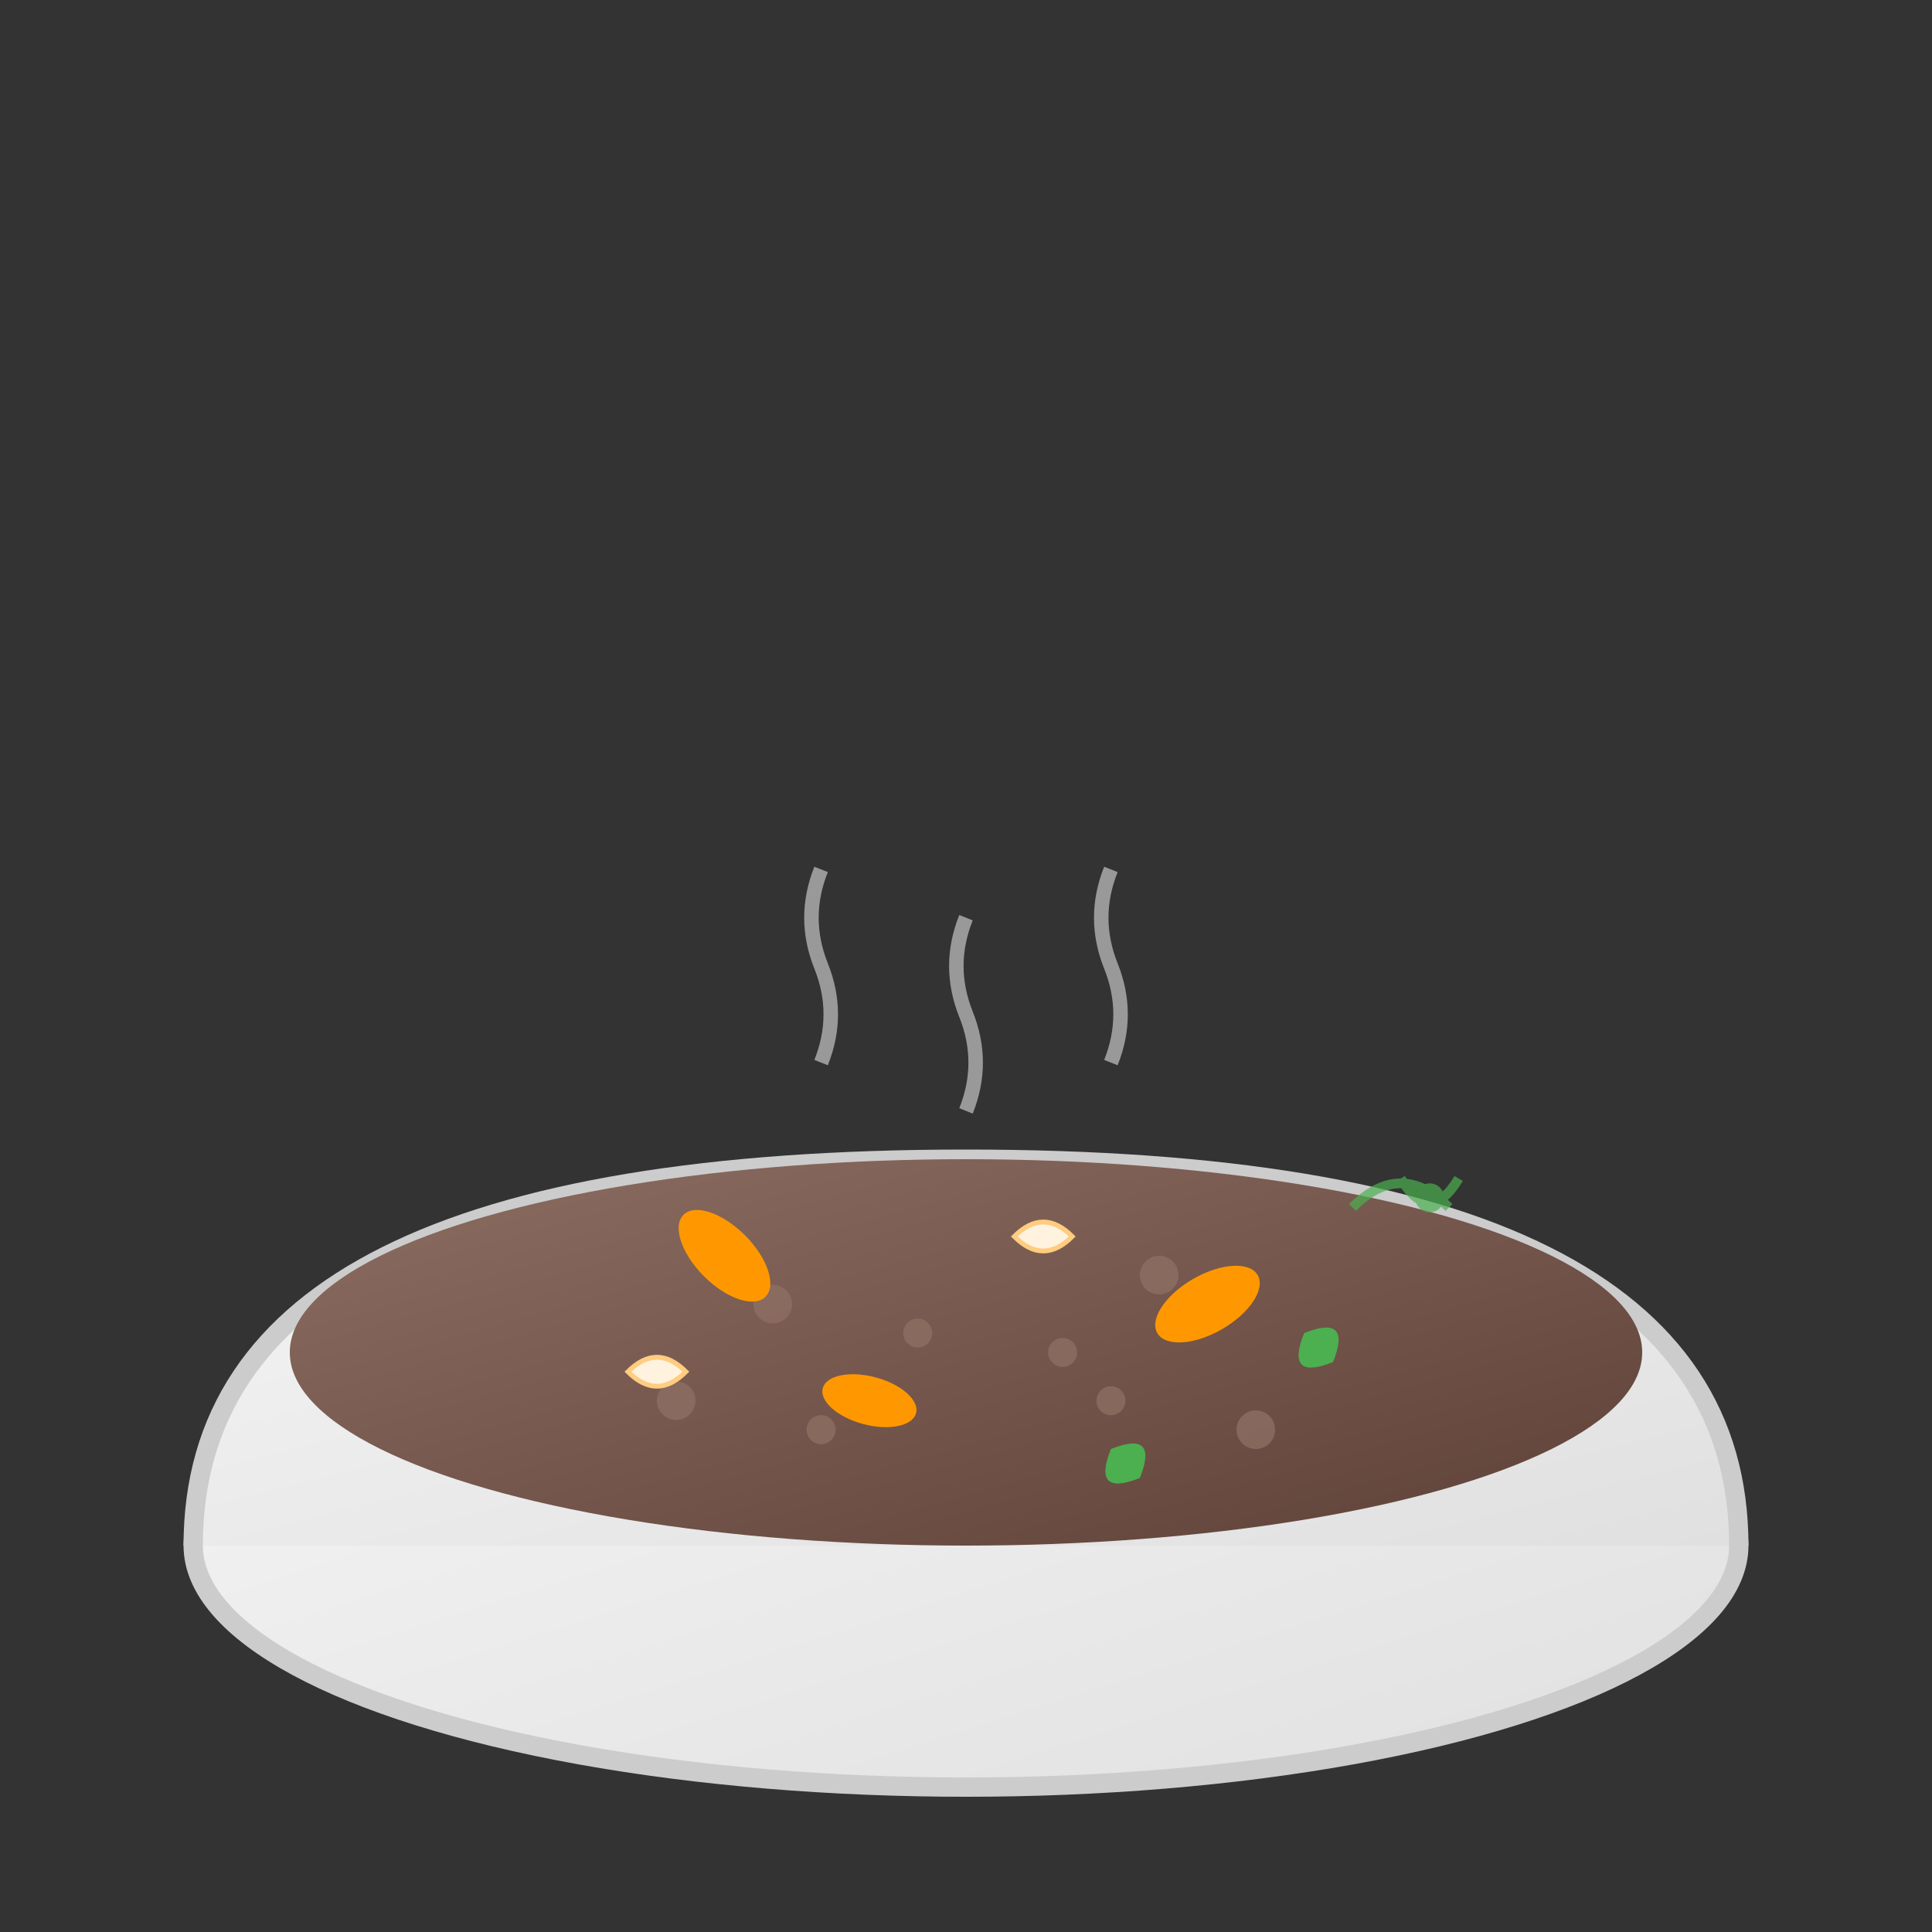
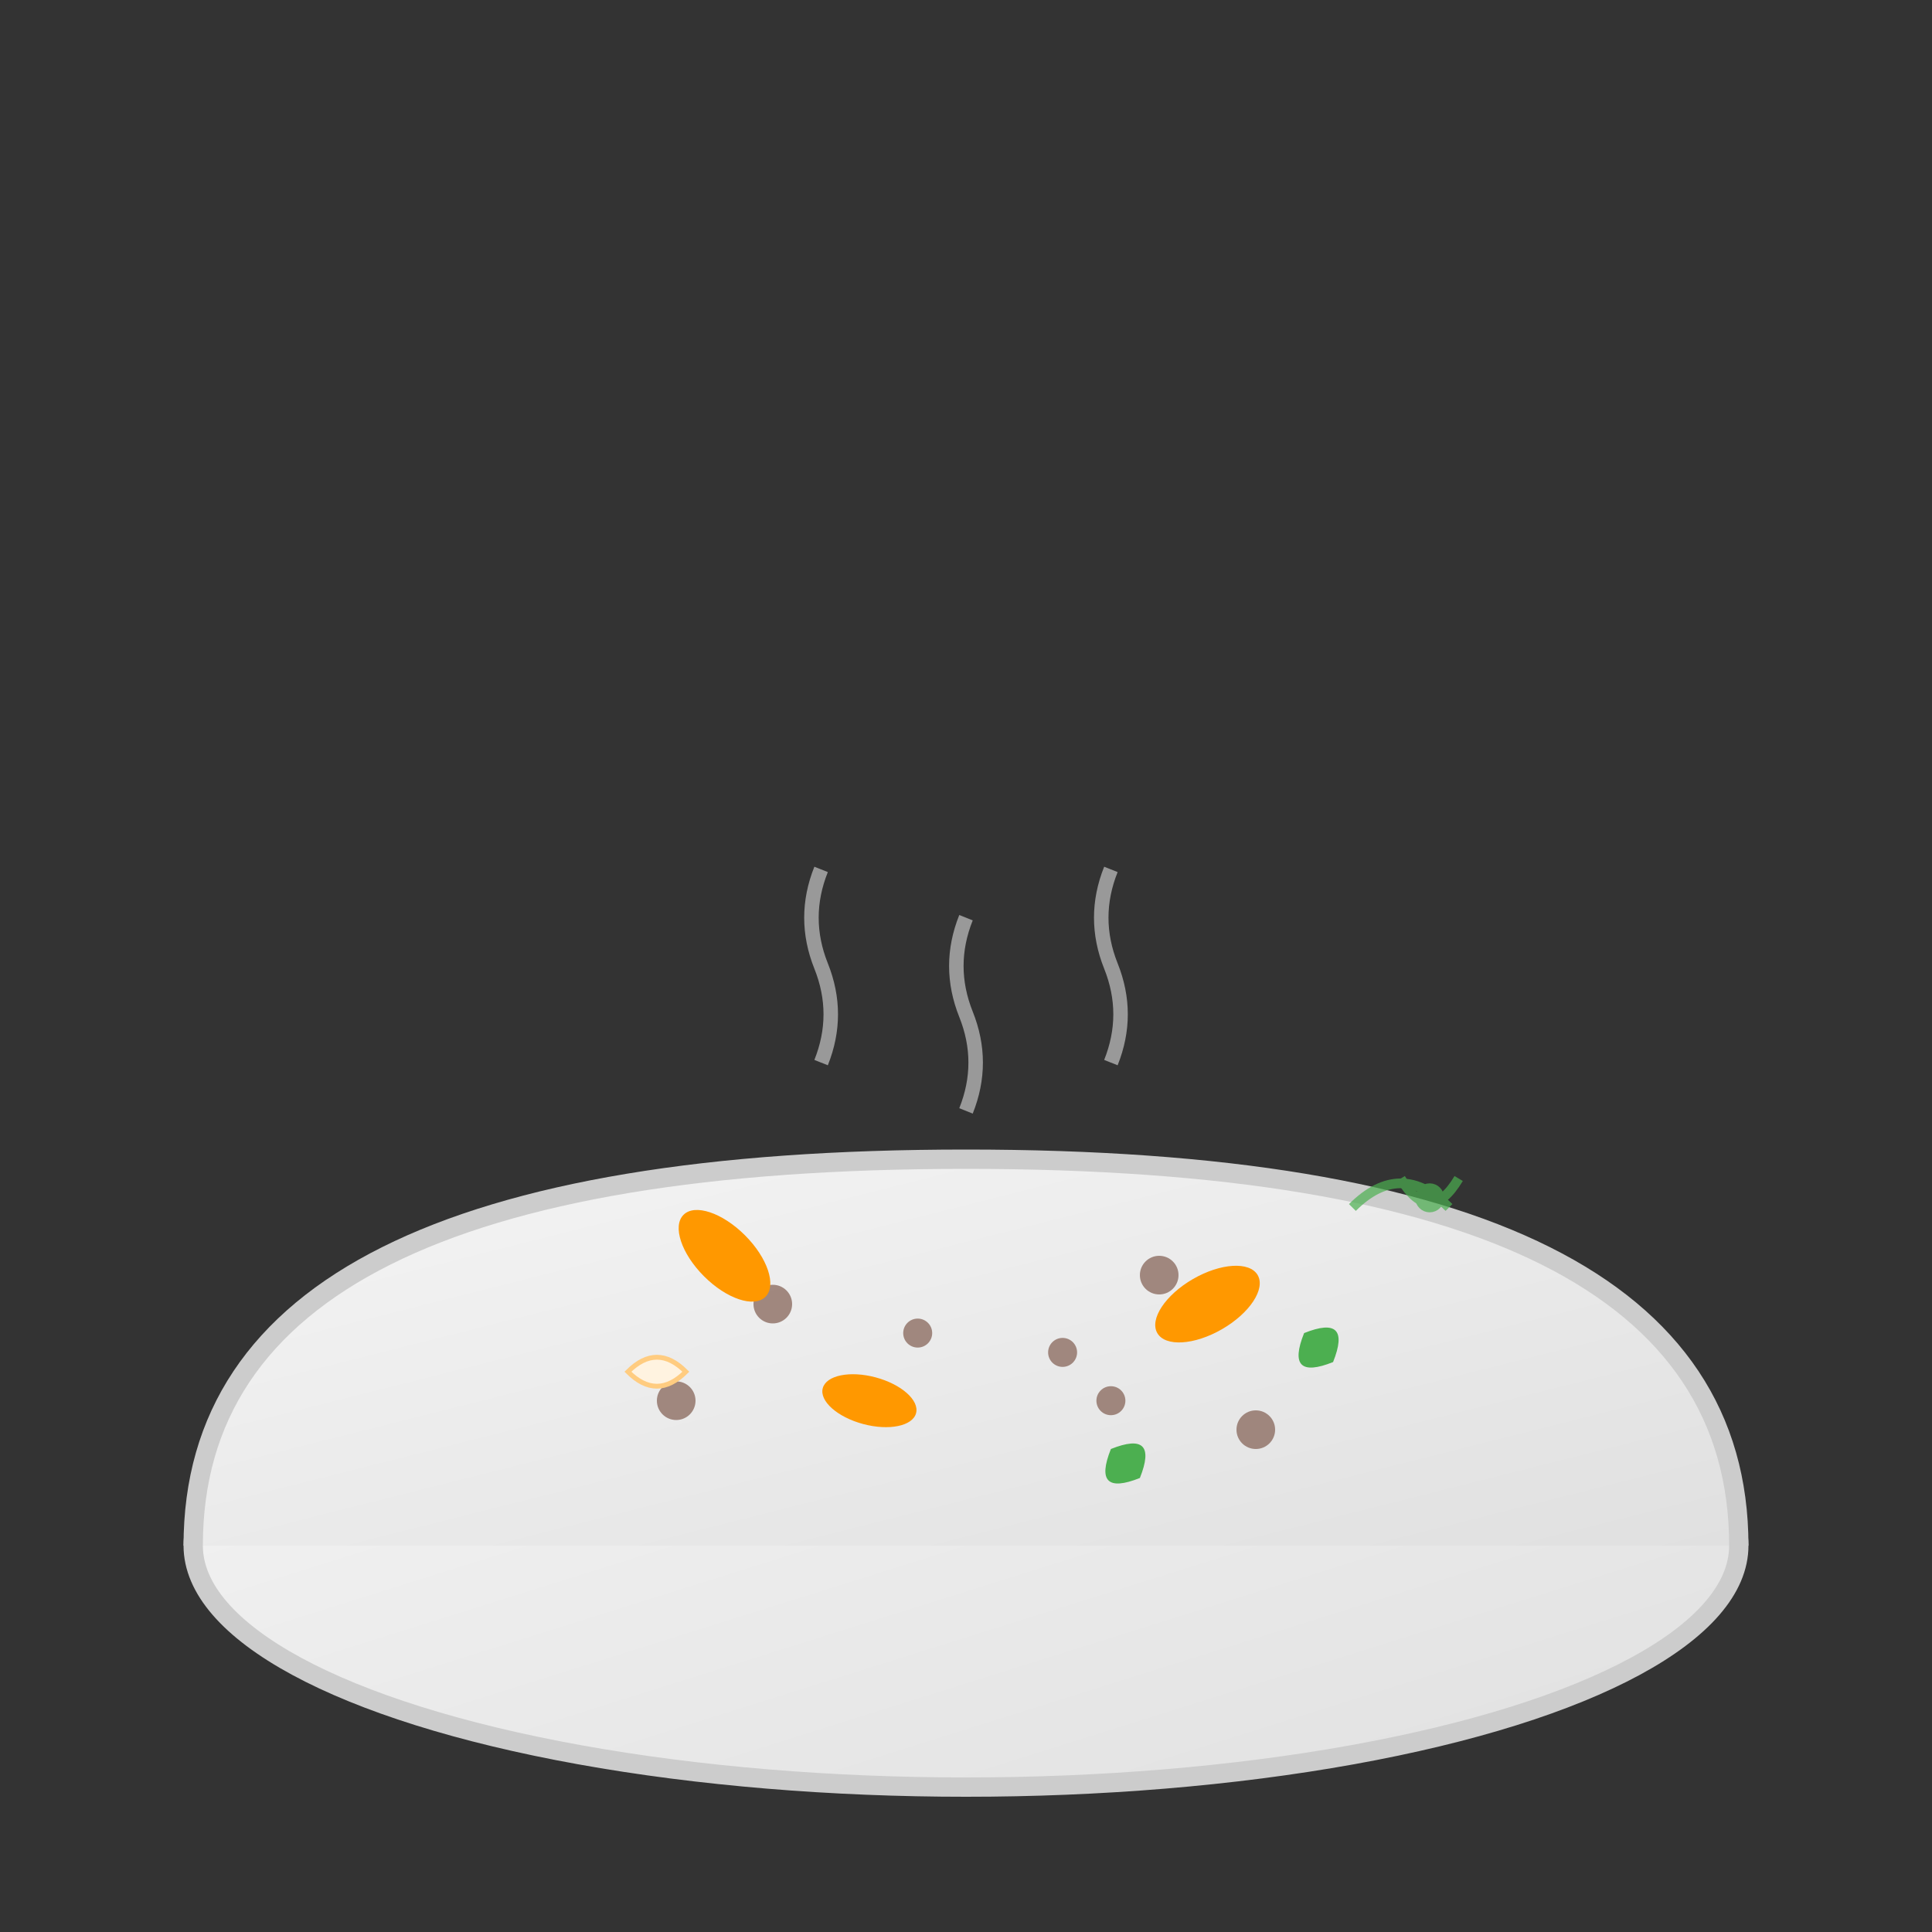
<svg xmlns="http://www.w3.org/2000/svg" width="200" height="200" viewBox="0 0 200 200" fill="none">
  <rect x="0" y="0" width="200" height="200" fill="#333333" stroke="none" />
  <defs>
    <linearGradient id="bowlGradient" x1="0%" y1="0%" x2="100%" y2="100%">
      <stop offset="0%" style="stop-color:#f5f5f5" />
      <stop offset="100%" style="stop-color:#e0e0e0" />
    </linearGradient>
    <linearGradient id="kashaGradient" x1="0%" y1="0%" x2="100%" y2="100%">
      <stop offset="0%" style="stop-color:#8d6e63" />
      <stop offset="100%" style="stop-color:#5d4037" />
    </linearGradient>
  </defs>
  <ellipse cx="100" cy="160" rx="80" ry="25" fill="url(#bowlGradient)" stroke="#ccc" stroke-width="2" />
  <path d="M20 160 Q20 120 100 120 Q180 120 180 160" fill="url(#bowlGradient)" stroke="#ccc" stroke-width="2" />
-   <ellipse cx="100" cy="140" rx="70" ry="20" fill="url(#kashaGradient)" />
  <g fill="#8d6e63" opacity="0.8">
    <circle cx="80" cy="135" r="2" />
    <circle cx="120" cy="132" r="2" />
    <circle cx="95" cy="138" r="1.5" />
    <circle cx="110" cy="140" r="1.5" />
    <circle cx="70" cy="145" r="2" />
    <circle cx="130" cy="148" r="2" />
-     <circle cx="85" cy="148" r="1.5" />
    <circle cx="115" cy="145" r="1.5" />
  </g>
  <ellipse cx="75" cy="130" rx="6" ry="3" fill="#ff9800" transform="rotate(45 75 130)" />
  <ellipse cx="125" cy="135" rx="6" ry="3" fill="#ff9800" transform="rotate(-30 125 135)" />
  <ellipse cx="90" cy="145" rx="5" ry="2.5" fill="#ff9800" transform="rotate(15 90 145)" />
-   <path d="M105 128 Q108 125 111 128 Q108 131 105 128 Z" fill="#fff3e0" stroke="#ffcc80" stroke-width="0.5" />
  <path d="M65 142 Q68 139 71 142 Q68 145 65 142 Z" fill="#fff3e0" stroke="#ffcc80" stroke-width="0.5" />
  <path d="M115 150 Q120 148 118 153 Q113 155 115 150 Z" fill="#4caf50" />
  <path d="M135 138 Q140 136 138 141 Q133 143 135 138 Z" fill="#4caf50" />
  <g stroke="#ddd" stroke-width="1.5" fill="none" opacity="0.6">
    <path d="M85 110 Q87 105 85 100 Q83 95 85 90">
      <animate attributeName="opacity" values="0.3;0.8;0.3" dur="2s" repeatCount="indefinite" />
    </path>
    <path d="M100 115 Q102 110 100 105 Q98 100 100 95">
      <animate attributeName="opacity" values="0.8;0.3;0.8" dur="2.5s" repeatCount="indefinite" />
    </path>
    <path d="M115 110 Q117 105 115 100 Q113 95 115 90">
      <animate attributeName="opacity" values="0.3;0.8;0.3" dur="2.2s" repeatCount="indefinite" />
    </path>
  </g>
  <g stroke="#4caf50" stroke-width="1" fill="none" opacity="0.7">
    <path d="M140 125 Q145 120 150 125" />
    <path d="M145 122 Q148 127 151 122" />
    <circle cx="148" cy="124" r="1" fill="#4caf50" />
  </g>
</svg>